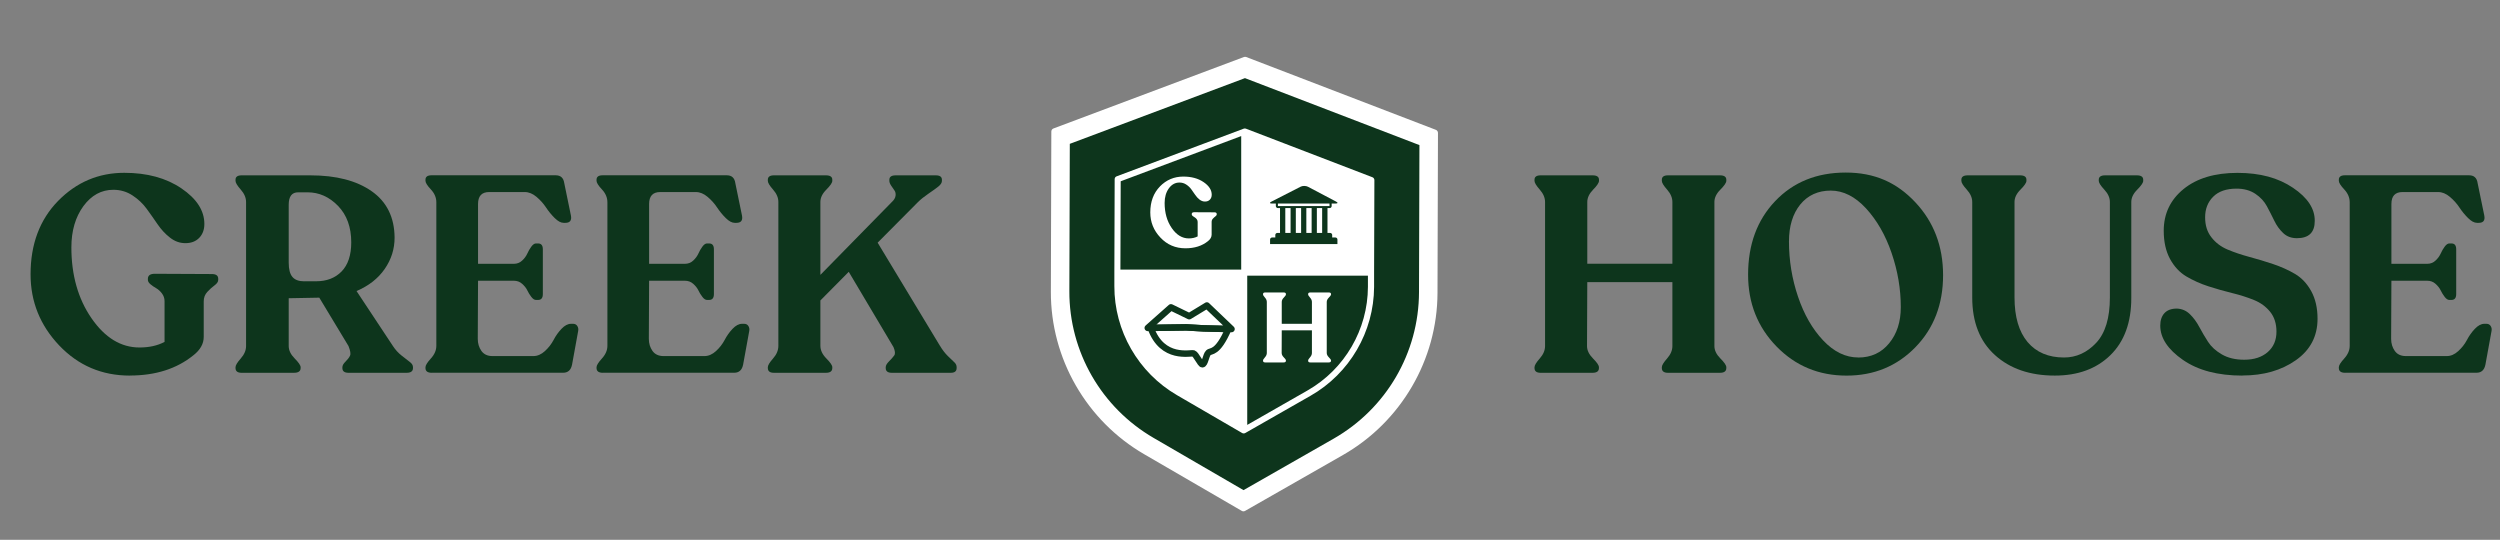
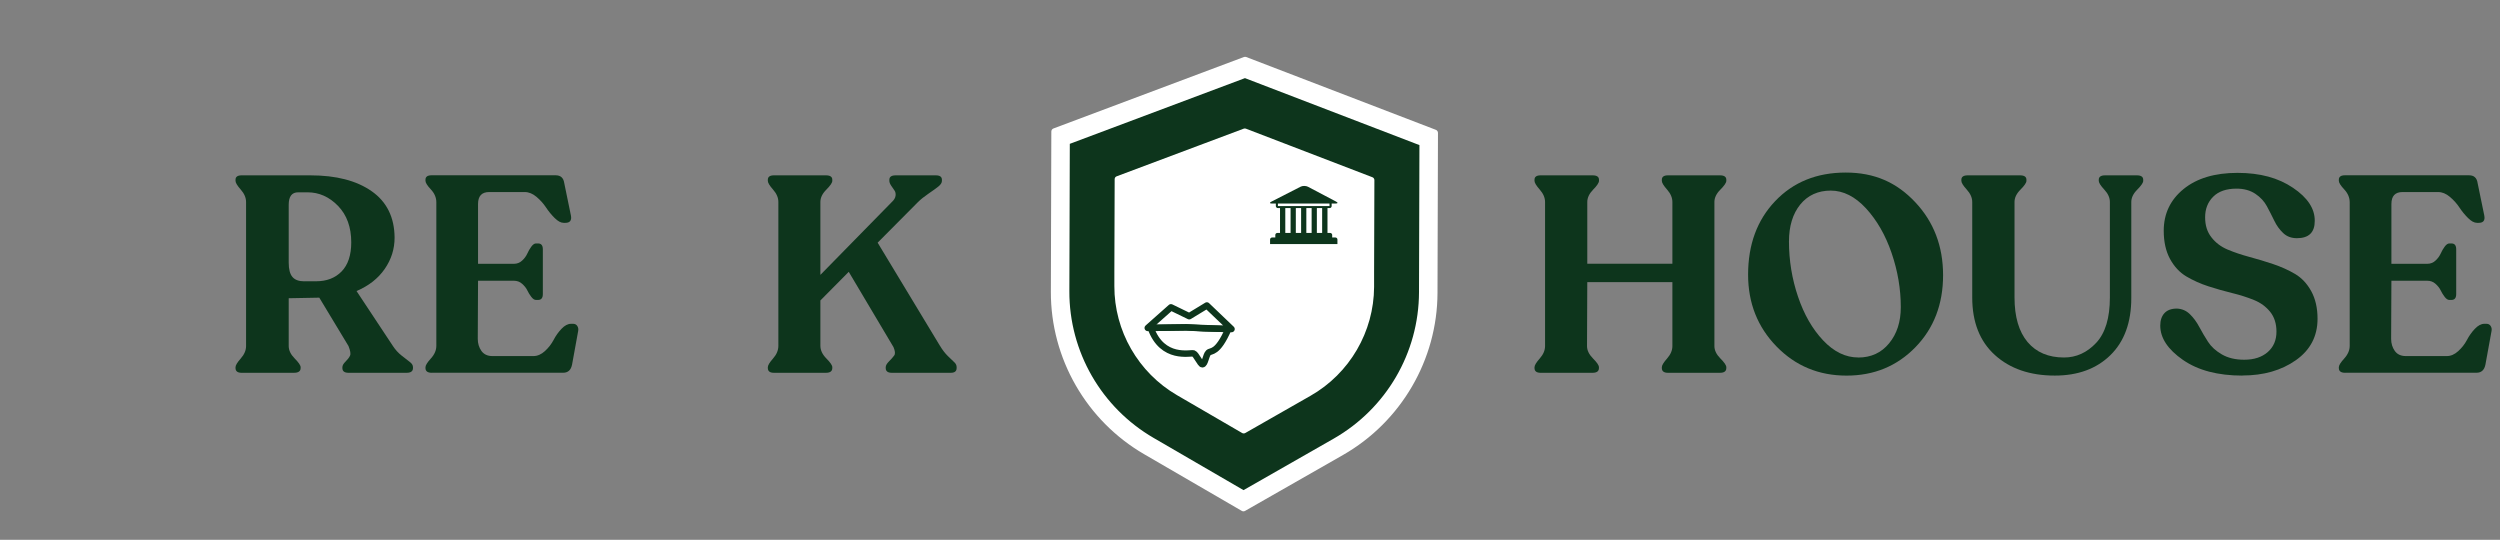
<svg xmlns="http://www.w3.org/2000/svg" width="176" height="38" viewBox="0 0 176 38" fill="none">
  <rect x="0" y="0" width="176" height="38" fill="#808080" stroke="none" />
  <g clip-path="url(#clip0_12831_35256)">
    <path d="M87.54 35.999C87.499 35.999 87.458 35.988 87.425 35.969L80.547 31.975C76.482 29.615 73.966 25.235 73.981 20.539L74.014 9.259C74.014 9.162 74.073 9.077 74.166 9.043L87.57 4.014C87.622 3.995 87.681 3.995 87.733 4.014L101.085 9.14C101.174 9.173 101.233 9.262 101.233 9.359L101.2 20.628C101.185 25.328 98.635 29.696 94.548 32.031L94.433 31.831L94.548 32.031L87.651 35.969C87.614 35.988 87.577 35.999 87.536 35.999H87.54Z" fill="white" />
-     <path d="M9.142 26.442C7.171 26.442 5.512 25.733 4.168 24.319C2.824 22.904 2.152 21.234 2.152 19.315C2.152 17.188 2.798 15.466 4.09 14.144C5.382 12.827 6.937 12.166 8.748 12.166C10.356 12.166 11.695 12.53 12.772 13.261C13.848 13.992 14.387 14.827 14.387 15.767C14.387 16.171 14.264 16.498 14.023 16.747C13.782 16.995 13.459 17.118 13.054 17.118C12.649 17.118 12.301 16.988 11.966 16.728C11.632 16.468 11.343 16.153 11.094 15.789C10.845 15.425 10.589 15.058 10.322 14.694C10.055 14.33 9.721 14.014 9.324 13.755C8.927 13.495 8.477 13.361 7.984 13.361C7.134 13.361 6.432 13.747 5.868 14.516C5.307 15.288 5.025 16.253 5.025 17.415C5.025 19.371 5.497 21.037 6.443 22.407C7.39 23.777 8.514 24.463 9.821 24.463C10.5 24.463 11.087 24.334 11.584 24.07V21.193C11.584 20.997 11.521 20.818 11.399 20.655C11.276 20.492 11.139 20.373 10.998 20.291C10.857 20.21 10.719 20.12 10.597 20.017C10.474 19.913 10.411 19.809 10.411 19.705V19.627C10.411 19.393 10.575 19.274 10.901 19.274L14.914 19.293C15.214 19.293 15.363 19.404 15.363 19.627V19.705C15.363 19.835 15.277 19.961 15.107 20.087C14.936 20.21 14.765 20.366 14.598 20.547C14.428 20.729 14.342 20.952 14.342 21.212V23.717C14.342 24.2 14.101 24.631 13.618 25.009C12.442 25.963 10.95 26.438 9.134 26.438L9.142 26.442Z" fill="#0D351C" />
    <path d="M27.664 24.363C27.834 24.623 28.039 24.849 28.28 25.038C28.521 25.228 28.714 25.38 28.859 25.488C29.004 25.599 29.074 25.718 29.074 25.851V25.911C29.074 26.133 28.926 26.245 28.625 26.245H24.535C24.249 26.245 24.104 26.133 24.104 25.911V25.851C24.104 25.733 24.178 25.599 24.331 25.45C24.479 25.302 24.587 25.165 24.642 25.038C24.702 24.916 24.665 24.689 24.535 24.363L22.478 20.955L20.325 20.996V24.363C20.325 24.663 20.466 24.953 20.745 25.235C21.023 25.517 21.164 25.721 21.164 25.851V25.911C21.164 26.133 21.008 26.245 20.693 26.245H17.011C16.725 26.245 16.58 26.133 16.58 25.911V25.851C16.58 25.721 16.703 25.517 16.951 25.235C17.2 24.953 17.323 24.663 17.323 24.363V14.222C17.323 13.921 17.2 13.632 16.951 13.35C16.703 13.068 16.58 12.863 16.58 12.733V12.655C16.58 12.448 16.725 12.344 17.011 12.344H21.847C23.662 12.344 25.099 12.715 26.164 13.461C27.229 14.207 27.768 15.295 27.779 16.731C27.779 17.529 27.549 18.261 27.085 18.932C26.621 19.604 25.96 20.124 25.099 20.488L27.664 24.363ZM21.417 19.801H22.259C23.002 19.801 23.599 19.571 24.052 19.107C24.501 18.643 24.728 17.96 24.728 17.061C24.728 15.992 24.416 15.135 23.8 14.497C23.18 13.858 22.463 13.539 21.654 13.539H20.99C20.544 13.539 20.325 13.832 20.325 14.419V18.491C20.325 18.962 20.414 19.296 20.589 19.5C20.767 19.704 21.042 19.805 21.42 19.805L21.417 19.801Z" fill="#0D351C" />
    <path d="M30.402 26.244C30.102 26.244 29.953 26.133 29.953 25.91V25.851C29.953 25.721 30.079 25.517 30.335 25.235C30.592 24.953 30.718 24.656 30.718 24.344V14.24C30.718 13.914 30.592 13.613 30.335 13.338C30.079 13.064 29.953 12.863 29.953 12.73V12.652C29.953 12.444 30.098 12.34 30.384 12.34H39.118C39.47 12.34 39.671 12.522 39.723 12.889L40.194 15.179C40.257 15.517 40.127 15.688 39.801 15.688H39.682C39.485 15.688 39.274 15.573 39.047 15.347C38.817 15.12 38.617 14.871 38.438 14.604C38.264 14.337 38.041 14.088 37.774 13.862C37.507 13.635 37.228 13.52 36.943 13.52H34.437C33.914 13.52 33.654 13.802 33.654 14.363V18.572H36.178C36.401 18.572 36.594 18.498 36.757 18.346C36.92 18.197 37.039 18.034 37.121 17.856C37.199 17.681 37.291 17.518 37.403 17.366C37.514 17.217 37.622 17.139 37.726 17.139H37.882C38.104 17.139 38.216 17.277 38.216 17.551V20.703C38.216 20.977 38.104 21.115 37.882 21.115H37.726C37.622 21.115 37.514 21.044 37.403 20.899C37.291 20.755 37.199 20.602 37.121 20.439C37.043 20.276 36.92 20.124 36.757 19.979C36.594 19.834 36.401 19.764 36.178 19.764H33.654L33.635 23.854C33.635 24.181 33.721 24.463 33.891 24.704C34.062 24.945 34.322 25.068 34.675 25.068H37.551C37.837 25.068 38.108 24.949 38.364 24.715C38.62 24.481 38.821 24.218 38.973 23.932C39.121 23.646 39.307 23.383 39.53 23.149C39.752 22.915 39.975 22.796 40.194 22.796H40.35C40.48 22.796 40.577 22.848 40.643 22.952C40.71 23.056 40.729 23.175 40.703 23.305L40.272 25.673C40.194 26.052 39.986 26.241 39.645 26.241H30.402V26.244Z" fill="#0D351C" />
-     <path d="M42.445 26.244C42.145 26.244 41.996 26.133 41.996 25.91V25.851C41.996 25.721 42.122 25.517 42.378 25.235C42.635 24.953 42.761 24.656 42.761 24.344V14.24C42.761 13.914 42.635 13.613 42.378 13.338C42.122 13.064 41.996 12.863 41.996 12.73V12.652C41.996 12.444 42.141 12.34 42.427 12.34H51.161C51.513 12.34 51.714 12.522 51.766 12.889L52.237 15.179C52.3 15.517 52.17 15.688 51.844 15.688H51.725C51.528 15.688 51.317 15.573 51.09 15.347C50.86 15.12 50.66 14.871 50.481 14.604C50.307 14.337 50.084 14.088 49.817 13.862C49.55 13.635 49.271 13.52 48.986 13.52H46.48C45.957 13.52 45.697 13.802 45.697 14.363V18.572H48.221C48.444 18.572 48.637 18.498 48.8 18.346C48.963 18.197 49.082 18.034 49.164 17.856C49.242 17.681 49.334 17.518 49.446 17.366C49.557 17.217 49.665 17.139 49.769 17.139H49.925C50.147 17.139 50.259 17.277 50.259 17.551V20.703C50.259 20.977 50.147 21.115 49.925 21.115H49.769C49.665 21.115 49.557 21.044 49.446 20.899C49.334 20.755 49.242 20.602 49.164 20.439C49.086 20.276 48.963 20.124 48.8 19.979C48.637 19.834 48.444 19.764 48.221 19.764H45.697L45.678 23.854C45.678 24.181 45.764 24.463 45.934 24.704C46.105 24.945 46.365 25.068 46.718 25.068H49.594C49.88 25.068 50.151 24.949 50.407 24.715C50.663 24.481 50.864 24.218 51.016 23.932C51.164 23.646 51.35 23.383 51.573 23.149C51.795 22.915 52.018 22.796 52.237 22.796H52.393C52.523 22.796 52.62 22.848 52.686 22.952C52.753 23.056 52.772 23.175 52.746 23.305L52.315 25.673C52.237 26.052 52.029 26.241 51.688 26.241H42.445V26.244Z" fill="#0D351C" />
    <path d="M66.174 24.344C66.345 24.63 66.53 24.871 66.731 25.068C66.931 25.265 67.087 25.41 67.191 25.51C67.295 25.606 67.347 25.721 67.347 25.851V25.911C67.347 26.133 67.21 26.245 66.935 26.245H62.785C62.499 26.245 62.354 26.133 62.354 25.911V25.851C62.354 25.733 62.432 25.595 62.588 25.439C62.744 25.283 62.867 25.146 62.952 25.027C63.037 24.908 63.019 24.715 62.904 24.441L59.752 19.137L57.755 21.152V24.344C57.755 24.656 57.897 24.953 58.175 25.235C58.457 25.517 58.594 25.721 58.594 25.851V25.911C58.594 26.133 58.442 26.245 58.145 26.245H54.485C54.2 26.245 54.055 26.133 54.055 25.911V25.851C54.055 25.721 54.177 25.517 54.426 25.235C54.675 24.953 54.797 24.656 54.797 24.344V14.222C54.797 13.921 54.675 13.632 54.426 13.35C54.177 13.068 54.055 12.863 54.055 12.733V12.655C54.055 12.448 54.2 12.344 54.485 12.344H58.145C58.446 12.344 58.594 12.448 58.594 12.655V12.733C58.594 12.863 58.453 13.071 58.175 13.35C57.893 13.632 57.755 13.921 57.755 14.222V19.352L62.766 14.241C62.937 14.085 63.03 13.932 63.048 13.78C63.067 13.632 63.041 13.506 62.971 13.409C62.9 13.312 62.818 13.197 62.737 13.068C62.651 12.938 62.611 12.826 62.611 12.733V12.655C62.611 12.448 62.759 12.344 63.06 12.344H65.881C66.166 12.344 66.311 12.448 66.311 12.655V12.733C66.311 12.863 66.23 12.993 66.066 13.127C65.903 13.257 65.673 13.424 65.372 13.628C65.072 13.832 64.815 14.036 64.608 14.244L61.786 17.084L66.174 24.348V24.344Z" fill="#0D351C" />
    <path d="M108.46 26.245C108.174 26.245 108.029 26.133 108.029 25.911V25.851C108.029 25.721 108.152 25.517 108.4 25.235C108.649 24.953 108.772 24.663 108.772 24.363V14.222C108.772 13.921 108.649 13.632 108.4 13.35C108.152 13.068 108.029 12.863 108.029 12.733V12.655C108.029 12.448 108.174 12.344 108.46 12.344H112.12C112.42 12.344 112.569 12.448 112.569 12.655V12.733C112.569 12.863 112.432 13.071 112.157 13.35C111.882 13.632 111.745 13.921 111.745 14.222V18.569H117.736V14.222C117.736 13.921 117.613 13.632 117.365 13.35C117.116 13.068 116.993 12.863 116.993 12.733V12.655C116.993 12.448 117.138 12.344 117.424 12.344H121.084C121.385 12.344 121.533 12.448 121.533 12.655V12.733C121.533 12.863 121.392 13.071 121.114 13.35C120.835 13.628 120.694 13.921 120.694 14.222V24.363C120.694 24.663 120.835 24.953 121.114 25.235C121.396 25.517 121.533 25.721 121.533 25.851V25.911C121.533 26.133 121.385 26.245 121.084 26.245H117.424C117.138 26.245 116.993 26.133 116.993 25.911V25.851C116.993 25.721 117.116 25.517 117.365 25.235C117.613 24.953 117.736 24.663 117.736 24.363V19.86H111.745L111.726 24.363C111.726 24.663 111.867 24.953 112.146 25.235C112.428 25.517 112.565 25.721 112.565 25.851V25.911C112.565 26.133 112.413 26.245 112.116 26.245H108.456H108.46Z" fill="#0D351C" />
    <path d="M129.996 26.443C128.04 26.443 126.392 25.756 125.063 24.387C123.731 23.017 123.066 21.332 123.066 19.335C123.066 17.219 123.701 15.493 124.974 14.157C126.247 12.82 127.903 12.148 129.937 12.148C131.971 12.148 133.526 12.843 134.833 14.235C136.14 15.623 136.793 17.338 136.793 19.375C136.793 21.413 136.143 23.113 134.844 24.446C133.545 25.778 131.93 26.443 129.996 26.443ZM130.821 25.17C131.722 25.17 132.446 24.836 132.992 24.171C133.541 23.507 133.816 22.657 133.816 21.625C133.816 20.344 133.601 19.075 133.17 17.817C132.74 16.558 132.138 15.511 131.37 14.672C130.598 13.837 129.77 13.418 128.883 13.418C127.996 13.418 127.268 13.745 126.737 14.398C126.21 15.051 125.943 15.92 125.943 17.004C125.943 18.336 126.155 19.628 126.578 20.879C127.001 22.133 127.591 23.162 128.348 23.963C129.106 24.765 129.926 25.166 130.817 25.166L130.821 25.17Z" fill="#0D351C" />
    <path d="M144.661 26.441C142.913 26.441 141.506 25.959 140.441 24.994C139.376 24.029 138.845 22.678 138.845 20.94V14.222C138.845 13.921 138.719 13.632 138.462 13.35C138.206 13.068 138.08 12.863 138.08 12.733V12.655C138.08 12.448 138.229 12.344 138.529 12.344H142.211C142.512 12.344 142.661 12.448 142.661 12.655V12.733C142.661 12.863 142.519 13.071 142.241 13.35C141.959 13.632 141.822 13.921 141.822 14.222V20.937C141.822 22.306 142.13 23.353 142.742 24.081C143.355 24.805 144.212 25.168 145.307 25.168C146.168 25.168 146.922 24.827 147.568 24.14C148.213 23.453 148.536 22.388 148.536 20.94V14.222C148.536 13.921 148.406 13.632 148.143 13.35C147.883 13.068 147.753 12.863 147.753 12.733V12.655C147.753 12.448 147.902 12.344 148.202 12.344H150.433C150.734 12.344 150.882 12.448 150.882 12.655V12.733C150.882 12.863 150.741 13.071 150.463 13.35C150.184 13.628 150.043 13.921 150.043 14.222V20.978C150.043 22.7 149.553 24.04 148.574 25.001C147.594 25.959 146.291 26.441 144.658 26.441H144.661Z" fill="#0D351C" />
    <path d="M157.876 26.442C156.139 26.442 154.74 26.075 153.678 25.336C152.613 24.597 152.082 23.792 152.082 22.919C152.082 22.556 152.179 22.262 152.375 22.047C152.572 21.832 152.865 21.724 153.255 21.724C153.608 21.739 153.912 21.869 154.164 22.114C154.421 22.363 154.64 22.663 154.829 23.016C155.018 23.369 155.222 23.718 155.445 24.063C155.668 24.408 155.994 24.705 156.425 24.954C156.855 25.202 157.379 25.325 157.991 25.325C158.682 25.325 159.235 25.147 159.647 24.787C160.059 24.427 160.263 23.948 160.263 23.346C160.263 22.786 160.115 22.322 159.821 21.954C159.528 21.591 159.149 21.312 158.685 21.123C158.221 20.934 157.709 20.77 157.149 20.633C156.588 20.496 156.028 20.336 155.464 20.154C154.903 19.972 154.387 19.738 153.916 19.46C153.444 19.178 153.066 18.77 152.769 18.228C152.475 17.686 152.327 17.025 152.327 16.242C152.327 15.043 152.795 14.063 153.726 13.306C154.658 12.549 155.924 12.17 157.516 12.17C159.109 12.17 160.385 12.519 161.421 13.217C162.46 13.915 162.969 14.694 162.958 15.555C162.958 16.364 162.538 16.769 161.703 16.769C161.313 16.769 160.991 16.65 160.734 16.405C160.478 16.164 160.27 15.874 160.107 15.533C159.944 15.195 159.769 14.854 159.587 14.516C159.406 14.178 159.135 13.885 158.775 13.643C158.414 13.402 157.976 13.28 157.453 13.28C156.737 13.28 156.187 13.469 155.809 13.848C155.43 14.226 155.241 14.709 155.241 15.295C155.241 15.882 155.389 16.327 155.683 16.706C155.976 17.084 156.354 17.37 156.818 17.567C157.282 17.764 157.795 17.934 158.355 18.087C158.916 18.235 159.476 18.406 160.04 18.595C160.601 18.785 161.113 19.015 161.577 19.289C162.041 19.564 162.42 19.969 162.713 20.503C163.006 21.038 163.155 21.683 163.155 22.441C163.155 23.669 162.646 24.642 161.629 25.358C160.612 26.075 159.357 26.435 157.869 26.435L157.876 26.442Z" fill="#0D351C" />
    <path d="M165.103 26.244C164.803 26.244 164.654 26.133 164.654 25.91V25.851C164.654 25.721 164.78 25.517 165.037 25.235C165.293 24.953 165.419 24.656 165.419 24.344V14.24C165.419 13.914 165.293 13.613 165.037 13.338C164.78 13.064 164.654 12.863 164.654 12.73V12.652C164.654 12.444 164.799 12.34 165.085 12.34H173.819C174.172 12.34 174.372 12.522 174.424 12.889L174.895 15.179C174.958 15.517 174.829 15.688 174.502 15.688H174.383C174.186 15.688 173.975 15.573 173.748 15.347C173.518 15.12 173.318 14.871 173.14 14.604C172.965 14.337 172.742 14.088 172.475 13.862C172.208 13.635 171.93 13.52 171.644 13.52H169.138C168.615 13.52 168.355 13.802 168.355 14.363V18.572H170.879C171.102 18.572 171.295 18.498 171.458 18.346C171.621 18.197 171.74 18.034 171.822 17.856C171.9 17.681 171.993 17.518 172.104 17.366C172.215 17.217 172.323 17.139 172.427 17.139H172.583C172.806 17.139 172.917 17.277 172.917 17.551V20.703C172.917 20.977 172.806 21.115 172.583 21.115H172.427C172.323 21.115 172.215 21.044 172.104 20.899C171.993 20.755 171.9 20.602 171.822 20.439C171.744 20.276 171.621 20.124 171.458 19.979C171.295 19.834 171.102 19.764 170.879 19.764H168.355L168.336 23.854C168.336 24.181 168.422 24.463 168.593 24.704C168.763 24.945 169.023 25.068 169.376 25.068H172.252C172.538 25.068 172.809 24.949 173.065 24.715C173.322 24.481 173.522 24.218 173.674 23.932C173.823 23.646 174.008 23.383 174.231 23.149C174.454 22.915 174.676 22.796 174.895 22.796H175.051C175.181 22.796 175.278 22.848 175.344 22.952C175.411 23.056 175.43 23.175 175.404 23.305L174.973 25.673C174.895 26.052 174.687 26.241 174.346 26.241H165.103V26.244Z" fill="#0D351C" />
    <path d="M89.819 14.329V14.507C89.819 14.585 89.884 14.65 89.966 14.65H90.113V16.398H89.928C89.847 16.398 89.782 16.463 89.782 16.541V16.719H89.56C89.478 16.719 89.413 16.784 89.413 16.862V17.183H94.155V16.862C94.155 16.784 94.09 16.719 94.008 16.719H93.786V16.541C93.786 16.463 93.721 16.398 93.639 16.398H93.455V14.65H93.602C93.684 14.65 93.749 14.585 93.749 14.507V14.329H94.025C94.189 14.329 94.206 14.268 94.063 14.193L92.083 13.148C92.011 13.11 91.915 13.09 91.816 13.09C91.717 13.09 91.632 13.107 91.56 13.145L89.505 14.196C89.362 14.271 89.375 14.329 89.539 14.329H89.816H89.819ZM90.857 16.398H90.485V14.65H90.857V16.398ZM91.598 16.398H91.226V14.65H91.598V16.398ZM92.339 16.398H91.966V14.65H92.339V16.398ZM93.079 16.398H92.707V14.65H93.079V16.398ZM89.966 14.329H93.598V14.507H89.966V14.329Z" fill="#0D351C" />
    <path d="M87.645 5.5L75.314 10.126L75.283 20.501C75.27 24.755 77.533 28.691 81.217 30.831L87.543 34.505L93.886 30.883C97.593 28.766 99.884 24.84 99.898 20.579L99.928 10.215L87.645 5.5ZM96.736 19.197C96.736 19.197 96.736 19.197 96.736 19.2V20.2C96.723 23.358 95.012 26.294 92.264 27.861L87.7 30.466L87.662 30.487C87.628 30.504 87.594 30.514 87.556 30.514C87.519 30.514 87.481 30.504 87.451 30.487L82.862 27.82C80.131 26.233 78.441 23.29 78.451 20.139V19.193L78.472 12.611C78.472 12.523 78.526 12.444 78.612 12.413L87.522 9.071L87.56 9.057C87.608 9.04 87.662 9.04 87.71 9.057L96.62 12.478C96.702 12.509 96.757 12.591 96.757 12.68L96.736 19.197Z" fill="#0D351C" />
-     <path d="M78.877 18.982H87.381V9.58L78.897 12.762L78.877 18.982ZM81.653 13.131C82.11 12.663 82.66 12.431 83.305 12.431C83.875 12.431 84.35 12.56 84.732 12.82C85.114 13.079 85.305 13.376 85.305 13.707C85.305 13.851 85.261 13.967 85.176 14.056C85.09 14.145 84.974 14.189 84.831 14.189C84.688 14.189 84.565 14.141 84.445 14.049C84.329 13.957 84.223 13.844 84.138 13.714C84.049 13.585 83.957 13.455 83.865 13.325C83.772 13.195 83.653 13.086 83.51 12.991C83.37 12.898 83.209 12.851 83.035 12.851C82.735 12.851 82.486 12.987 82.287 13.26C82.09 13.533 81.99 13.875 81.99 14.288C81.99 14.981 82.158 15.572 82.492 16.056C82.827 16.541 83.226 16.784 83.691 16.784C83.93 16.784 84.138 16.736 84.315 16.643V15.623C84.315 15.555 84.295 15.49 84.251 15.432C84.206 15.373 84.158 15.333 84.107 15.302C84.056 15.274 84.008 15.24 83.964 15.206C83.919 15.169 83.899 15.131 83.899 15.094V15.066C83.899 14.984 83.957 14.94 84.073 14.94L85.497 14.947C85.602 14.947 85.657 14.988 85.657 15.066V15.094C85.657 15.141 85.626 15.186 85.568 15.23C85.507 15.274 85.449 15.329 85.387 15.394C85.326 15.459 85.299 15.537 85.299 15.63V16.517C85.299 16.688 85.213 16.841 85.043 16.975C84.626 17.313 84.097 17.48 83.455 17.48C82.755 17.48 82.168 17.231 81.693 16.725C81.216 16.224 80.98 15.633 80.98 14.954C80.98 14.199 81.209 13.588 81.666 13.12L81.653 13.131Z" fill="#0D351C" />
-     <path d="M87.805 29.913L92.048 27.489C94.663 25.997 96.292 23.201 96.302 20.197V19.408H87.805V29.913ZM88.918 25.376C88.918 25.328 88.962 25.256 89.051 25.157C89.139 25.058 89.184 24.956 89.184 24.85V21.255C89.184 21.149 89.139 21.047 89.051 20.948C88.962 20.849 88.918 20.777 88.918 20.729V20.702C88.918 20.627 88.969 20.589 89.071 20.589H90.369C90.474 20.589 90.529 20.627 90.529 20.702V20.729C90.529 20.777 90.481 20.849 90.382 20.948C90.283 21.047 90.235 21.149 90.235 21.255V22.795H92.359V21.255C92.359 21.149 92.314 21.047 92.226 20.948C92.137 20.849 92.093 20.777 92.093 20.729V20.702C92.093 20.627 92.144 20.589 92.246 20.589H93.543C93.649 20.589 93.704 20.627 93.704 20.702V20.729C93.704 20.777 93.653 20.849 93.554 20.948C93.455 21.047 93.403 21.149 93.403 21.255V24.85C93.403 24.956 93.455 25.058 93.554 25.157C93.653 25.256 93.704 25.328 93.704 25.376V25.396C93.704 25.475 93.649 25.516 93.543 25.516H92.246C92.144 25.516 92.093 25.478 92.093 25.396V25.376C92.093 25.328 92.137 25.256 92.226 25.157C92.314 25.058 92.359 24.956 92.359 24.85V23.256H90.235L90.229 24.85C90.229 24.956 90.28 25.058 90.379 25.157C90.478 25.256 90.529 25.328 90.529 25.376V25.396C90.529 25.475 90.474 25.516 90.369 25.516H89.071C88.969 25.516 88.918 25.478 88.918 25.396V25.376Z" fill="#0D351C" />
    <path d="M80.801 23.086L82.436 21.636L83.722 22.261L84.963 21.506L86.699 23.165L84.745 23.118L83.512 23.047L80.801 23.086Z" stroke="#0D351C" stroke-width="0.454" stroke-linejoin="round" />
-     <path d="M81.014 23.086C81.832 25.372 83.825 24.815 84.024 24.881C84.206 24.942 84.508 25.647 84.645 25.647C84.838 25.647 84.889 25.014 85.07 24.833C85.251 24.652 85.7 24.939 86.475 23.165L84.743 23.118L83.51 23.047L81.014 23.086L81.014 23.086Z" stroke="#0D351C" stroke-width="0.454" stroke-linejoin="round" />
+     <path d="M81.014 23.086C81.832 25.372 83.825 24.815 84.024 24.881C84.206 24.942 84.508 25.647 84.645 25.647C84.838 25.647 84.889 25.014 85.07 24.833C85.251 24.652 85.7 24.939 86.475 23.165L83.51 23.047L81.014 23.086L81.014 23.086Z" stroke="#0D351C" stroke-width="0.454" stroke-linejoin="round" />
  </g>
  <defs>
    <clipPath id="clip0_12831_35256">
      <rect width="173.259" height="32" fill="white" transform="translate(2.152 4)" />
    </clipPath>
  </defs>
</svg>